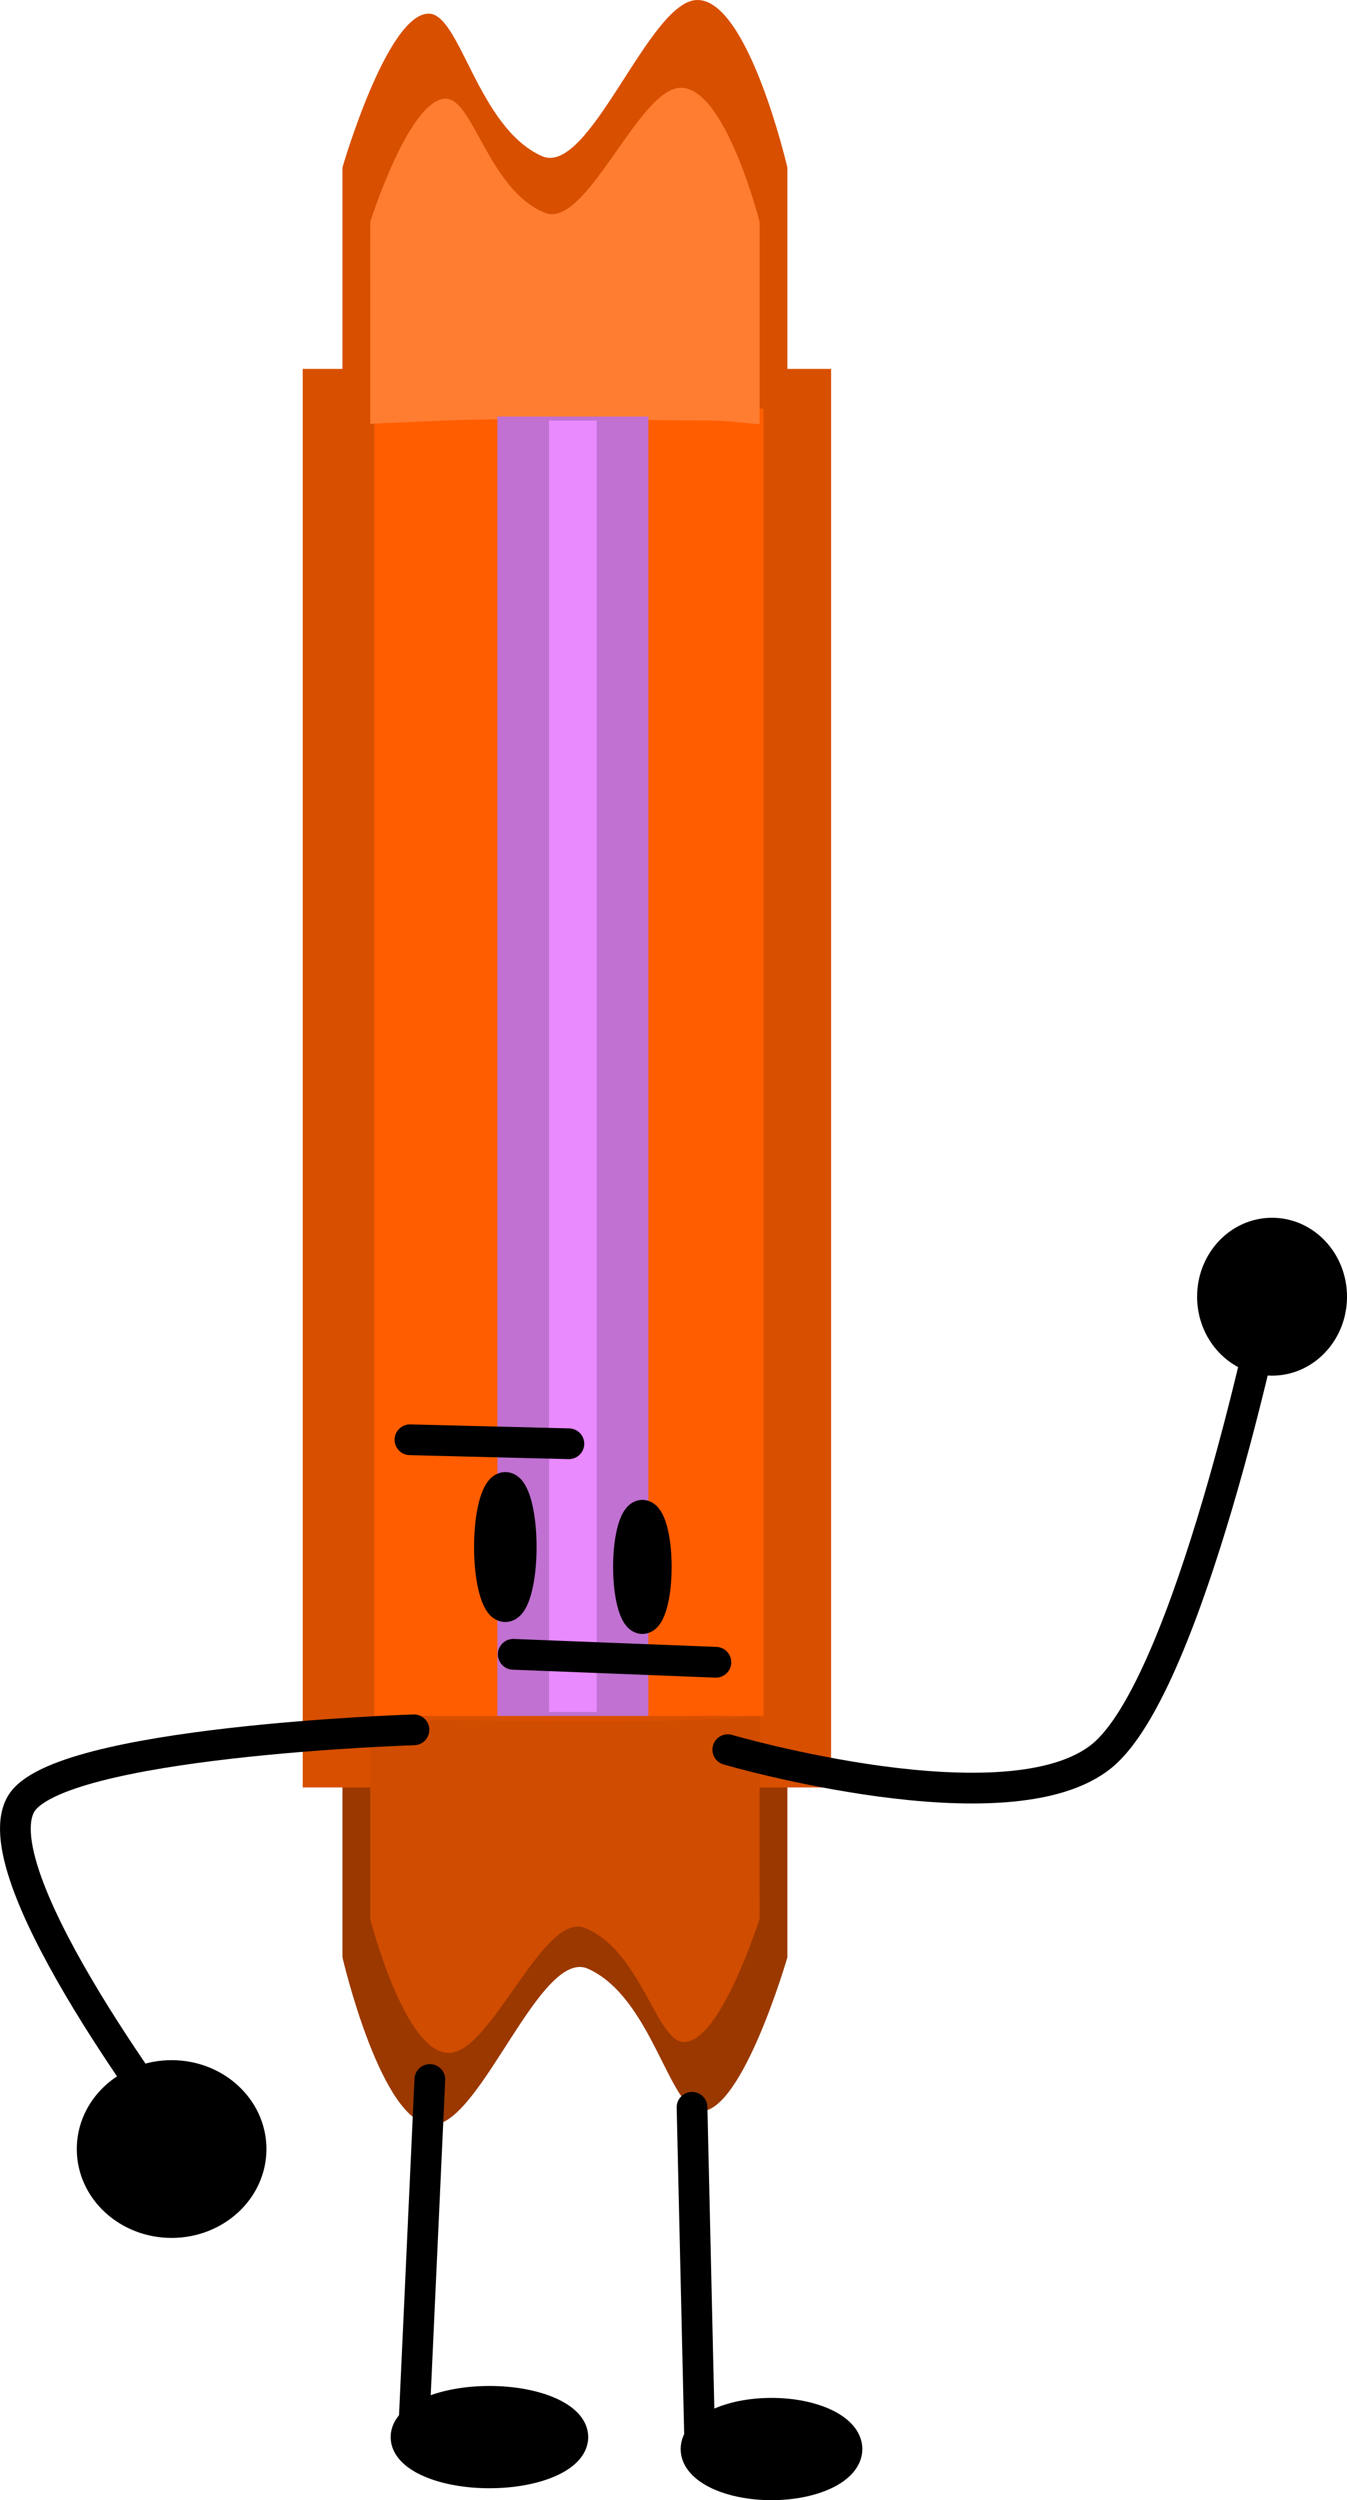
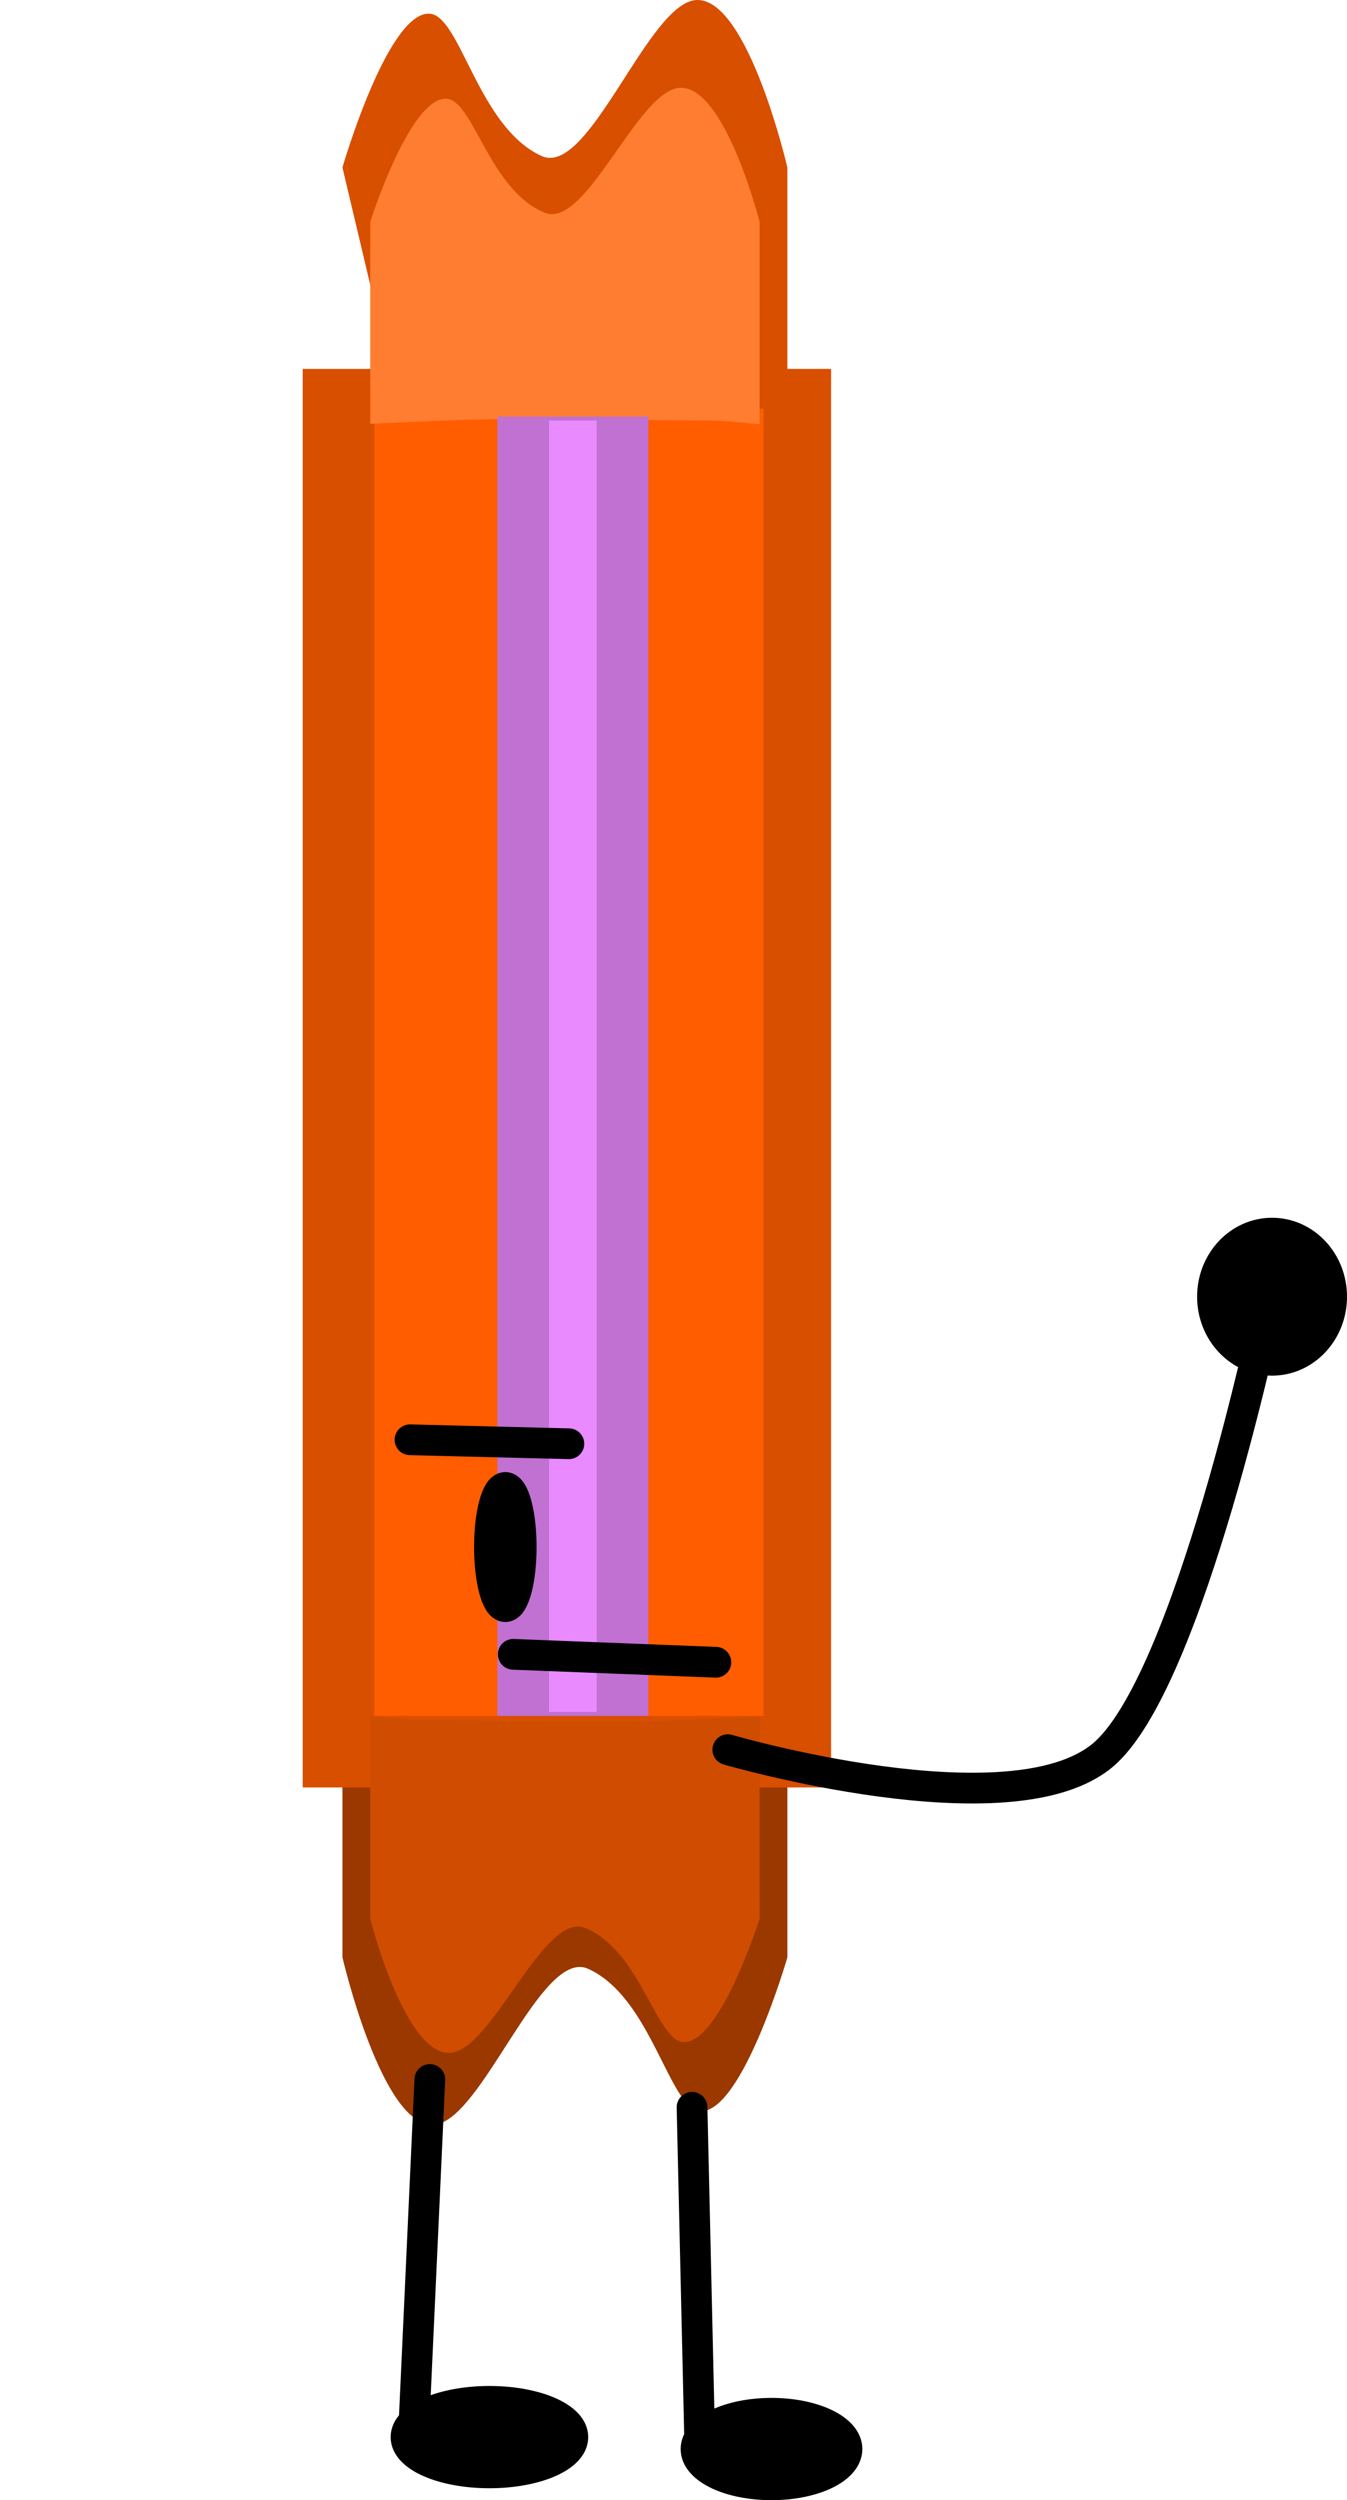
<svg xmlns="http://www.w3.org/2000/svg" version="1.1" width="87.659" height="162.671" viewBox="0,0,87.659,162.671">
  <g transform="translate(-196.17,-99.165)">
    <g data-paper-data="{&quot;isPaintingLayer&quot;:true}" fill-rule="nonzero" stroke-linejoin="miter" stroke-miterlimit="10" stroke-dasharray="" stroke-dashoffset="0" style="mix-blend-mode: normal">
      <path d="M247.411,226.518c0,0 -2.896,10.011 -5.614,10.011c-2.056,0 -3.175,-7.376 -7.353,-9.266c-3.092,-1.399 -6.93,10.006 -10.07,10.152c-3.358,0.155 -5.919,-10.897 -5.919,-10.897v-16.443c1.057,0.079 2.444,0.293 3.546,0.296c7.188,0.021 14.385,0.312 21.565,-0.08c0.981,-0.053 2.328,-0.094 3.845,-0.188z" fill="#9a3800" stroke="none" stroke-width="NaN" stroke-linecap="butt" />
-       <path d="M218.455,110.063c0,0 2.896,-10.011 5.614,-10.011c2.056,0 3.175,7.376 7.353,9.266c3.092,1.399 6.93,-10.006 10.07,-10.152c3.358,-0.155 5.919,10.897 5.919,10.897v16.443c-1.057,-0.079 -2.444,-0.293 -3.546,-0.296c-7.188,-0.021 -14.385,-0.312 -21.565,0.08c-0.981,0.053 -2.328,0.094 -3.845,0.188z" fill="#d84f00" stroke="none" stroke-width="NaN" stroke-linecap="butt" />
+       <path d="M218.455,110.063c0,0 2.896,-10.011 5.614,-10.011c2.056,0 3.175,7.376 7.353,9.266c3.092,1.399 6.93,-10.006 10.07,-10.152c3.358,-0.155 5.919,10.897 5.919,10.897v16.443c-1.057,-0.079 -2.444,-0.293 -3.546,-0.296c-7.188,-0.021 -14.385,-0.312 -21.565,0.08z" fill="#d84f00" stroke="none" stroke-width="NaN" stroke-linecap="butt" />
      <path d="M215.87,215.463v-92.296h34.385v92.296z" fill="#d84f00" stroke="none" stroke-width="0" stroke-linecap="butt" />
      <path d="M220.523,210.81v-85.057h25.336v85.057z" fill="#ff5d00" stroke="none" stroke-width="NaN" stroke-linecap="butt" />
      <path d="M220.265,113.601c0,0 2.534,-8.014 4.912,-8.014c1.799,0 2.779,5.904 6.434,7.418c2.705,1.12 6.063,-8.01 8.812,-8.127c2.938,-0.124 5.179,8.723 5.179,8.723v13.164c-0.924,-0.063 -2.139,-0.234 -3.102,-0.237c-6.29,-0.016 -12.587,-0.25 -18.869,0.064c-0.859,0.043 -2.037,0.075 -3.365,0.151z" fill="#ff7d31" stroke="none" stroke-width="NaN" stroke-linecap="butt" />
      <path d="M245.601,224.014c0,0 -2.534,8.014 -4.912,8.014c-1.799,0 -2.779,-5.904 -6.434,-7.418c-2.705,-1.12 -6.063,8.01 -8.812,8.127c-2.938,0.124 -5.179,-8.723 -5.179,-8.723v-13.164c0.924,0.063 2.139,0.234 3.102,0.237c6.29,0.016 12.587,0.25 18.869,-0.064c0.859,-0.043 2.037,-0.075 3.365,-0.151z" fill="#d04c00" stroke="none" stroke-width="NaN" stroke-linecap="butt" />
      <path d="M228.538,210.81v-84.54h9.824v84.54z" fill="#c071d1" stroke="none" stroke-width="0" stroke-linecap="butt" />
      <path d="M231.899,210.551v-84.023h3.102v84.023z" fill="#e98aff" stroke="none" stroke-width="0" stroke-linecap="butt" />
      <path d="M224.143,234.465l-1.034,22.492" fill="none" stroke="#000000" stroke-width="2" stroke-linecap="round" />
      <path d="M241.206,236.275l0.517,22.492" fill="none" stroke="#000000" stroke-width="2" stroke-linecap="round" />
      <path d="M233.45,257.733c0,1.285 -2.431,2.327 -5.429,2.327c-2.998,0 -5.429,-1.042 -5.429,-2.327c0,-1.285 2.431,-2.327 5.429,-2.327c2.998,0 5.429,1.042 5.429,2.327z" fill="#000000" stroke="#000000" stroke-width="2" stroke-linecap="butt" />
      <path d="M251.289,258.509c0,1.285 -2.199,2.327 -4.912,2.327c-2.713,0 -4.912,-1.042 -4.912,-2.327c0,-1.285 2.199,-2.327 4.912,-2.327c2.713,0 4.912,1.042 4.912,2.327z" fill="#000000" stroke="#000000" stroke-width="2" stroke-linecap="butt" />
-       <path d="M208.114,238.602c0,0 -13.241,-17.284 -10.593,-22.031c2.302,-4.128 25.588,-4.856 25.588,-4.856" fill="none" stroke="#000000" stroke-width="2" stroke-linecap="round" />
      <path d="M278.693,184.051c0,0 -5.13,24.679 -10.796,29.345c-6.031,4.967 -24.364,-0.39 -24.364,-0.39" fill="none" stroke="#000000" stroke-width="2" stroke-linecap="round" />
-       <path d="M212.509,238.99c0,2.641 -2.315,4.783 -5.171,4.783c-2.856,0 -5.171,-2.141 -5.171,-4.783c0,-2.641 2.315,-4.783 5.171,-4.783c2.856,0 5.171,2.141 5.171,4.783z" fill="#000000" stroke="#000000" stroke-width="2" stroke-linecap="butt" />
      <path d="M282.83,183.534c0,2.285 -1.736,4.137 -3.878,4.137c-2.142,0 -3.878,-1.852 -3.878,-4.137c0,-2.285 1.736,-4.137 3.878,-4.137c2.142,0 3.878,1.852 3.878,4.137z" fill="#000000" stroke="#000000" stroke-width="2" stroke-linecap="butt" />
      <path d="M222.85,192.842l10.341,0.259" fill="none" stroke="#000000" stroke-width="2" stroke-linecap="round" />
      <path d="M229.572,201.89l-0.259,-4.654" fill="none" stroke="#000000" stroke-width="2" stroke-linecap="round" />
      <path d="M242.757,207.319l-13.185,-0.517" fill="none" stroke="#000000" stroke-width="2" stroke-linecap="round" />
      <path d="M230.089,199.822c0,2.142 -0.463,3.878 -1.034,3.878c-0.571,0 -1.034,-1.736 -1.034,-3.878c0,-2.142 0.463,-3.878 1.034,-3.878c0.571,0 1.034,1.736 1.034,3.878z" fill="#000000" stroke="#000000" stroke-width="2" stroke-linecap="butt" />
-       <path d="M238.879,201.115c0,1.856 -0.405,3.361 -0.905,3.361c-0.5,0 -0.905,-1.505 -0.905,-3.361c0,-1.856 0.405,-3.361 0.905,-3.361c0.5,0 0.905,1.505 0.905,3.361z" fill="#000000" stroke="#000000" stroke-width="2" stroke-linecap="butt" />
    </g>
  </g>
</svg>